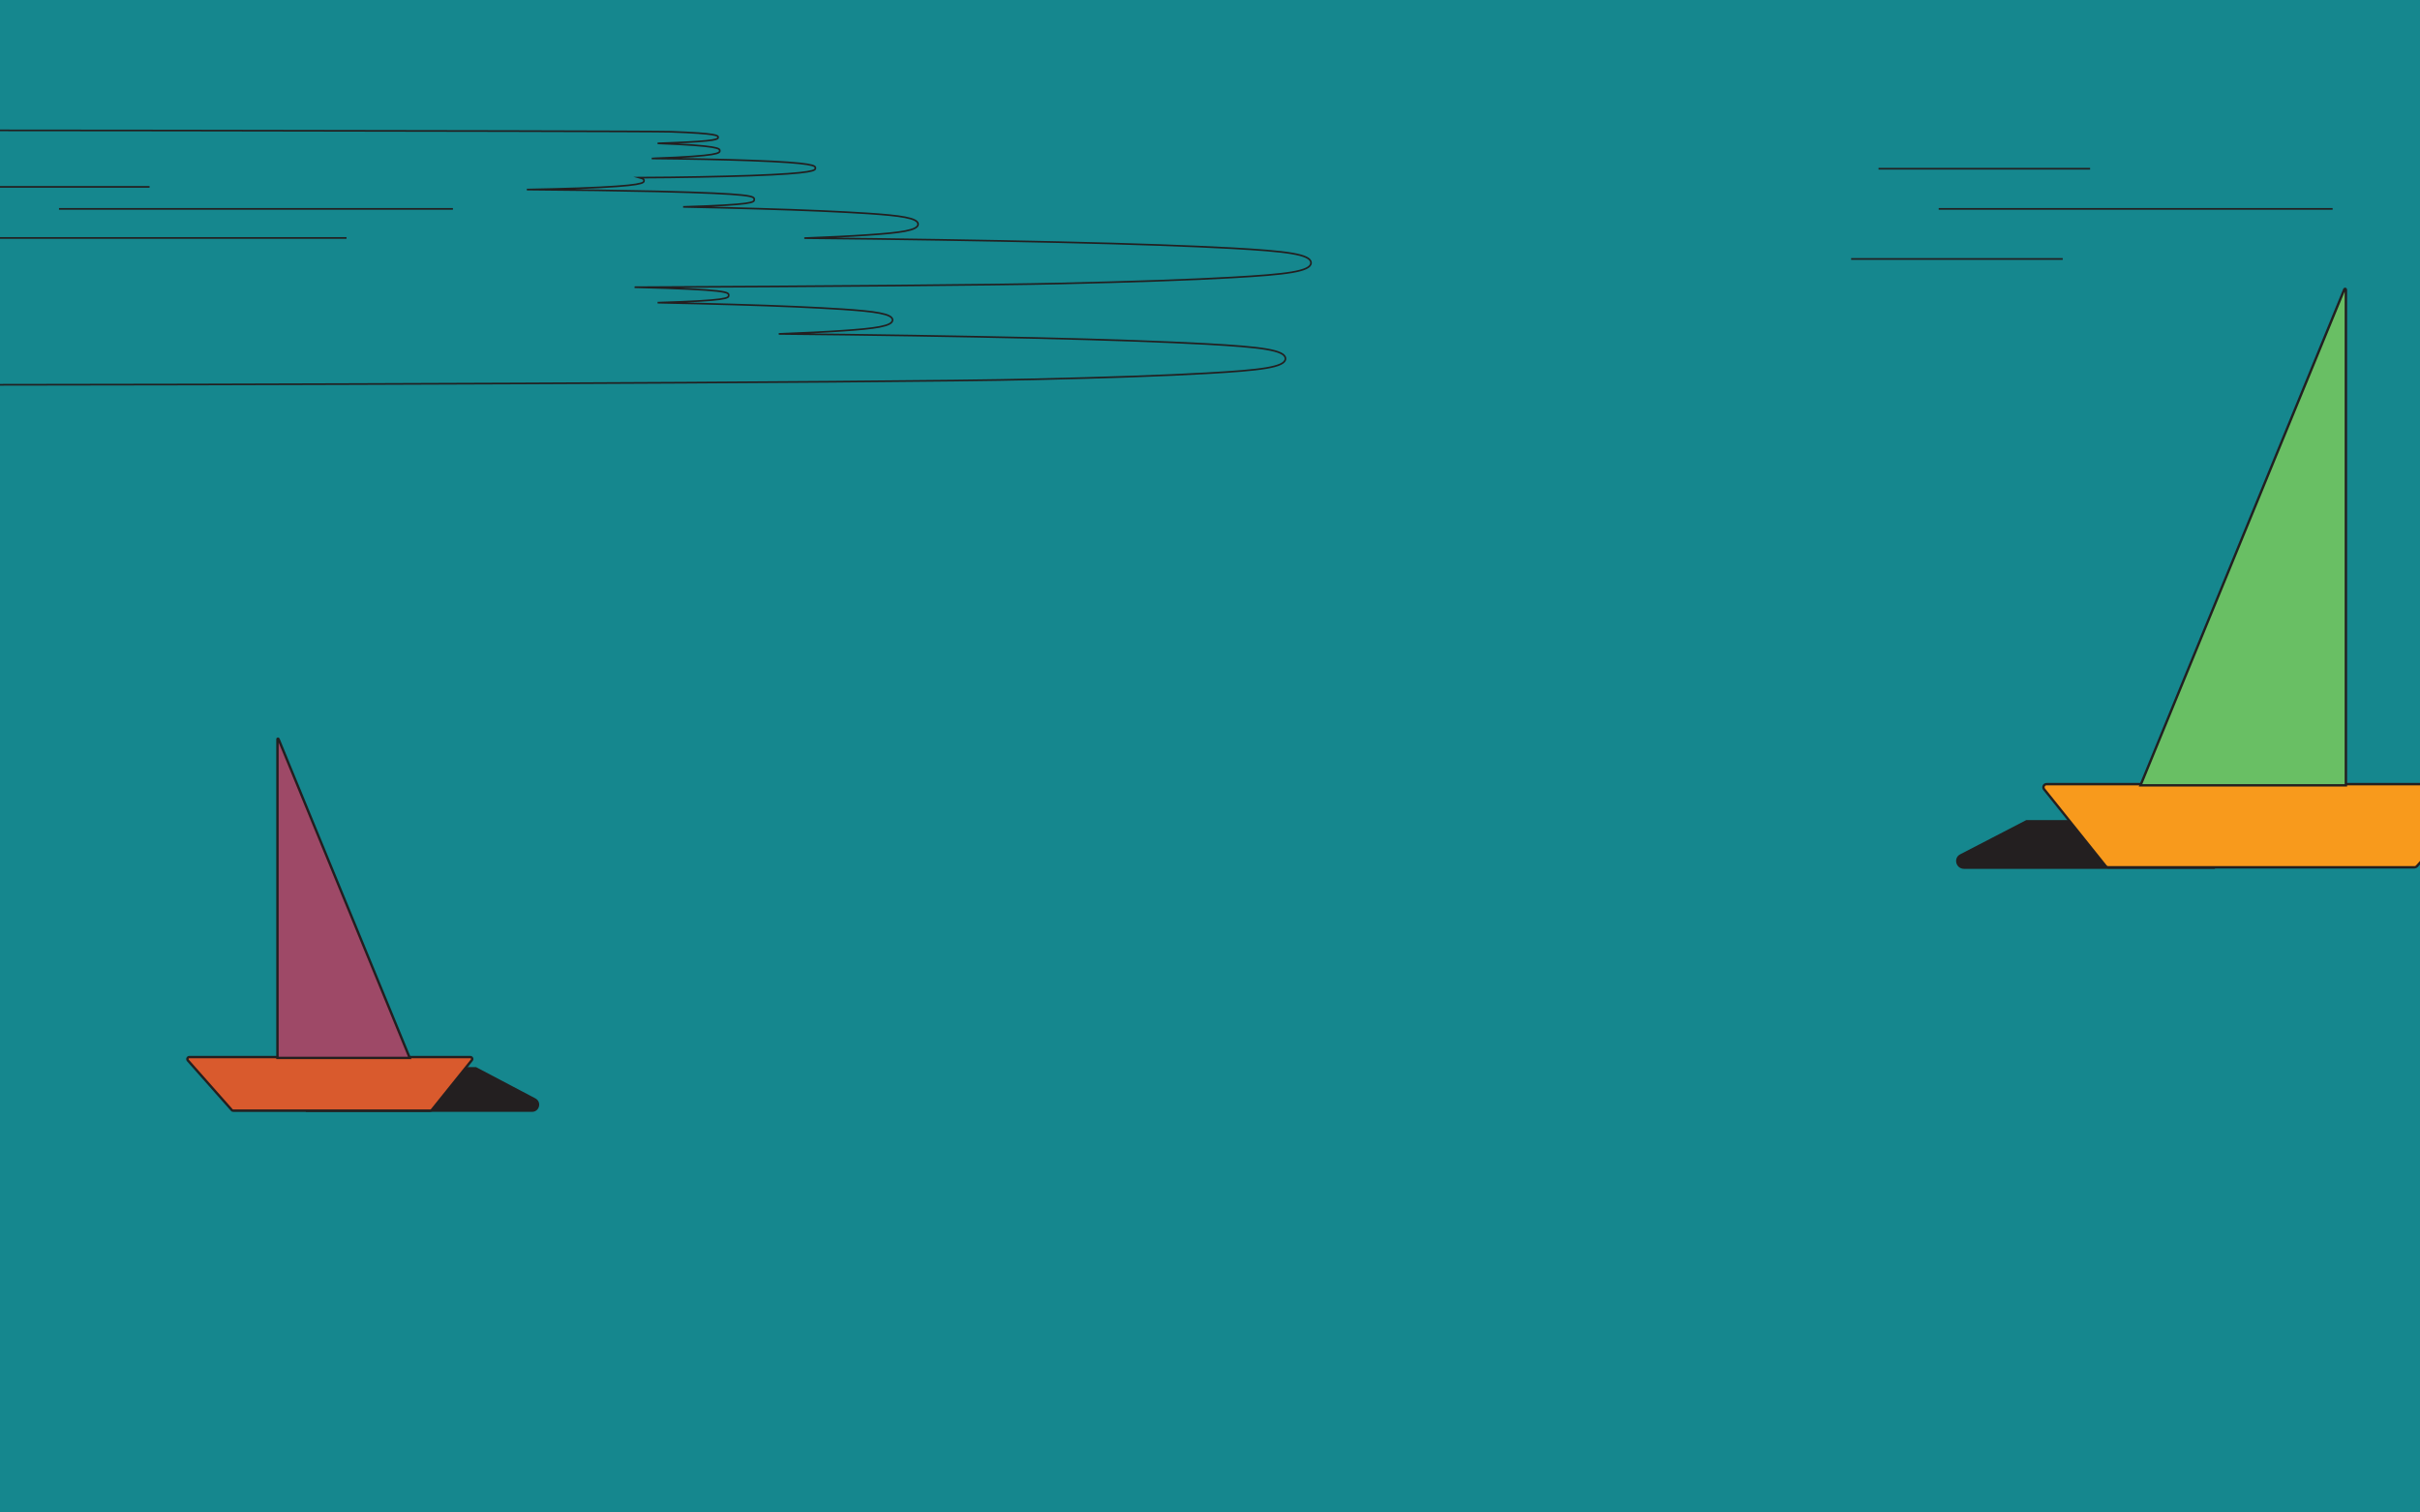
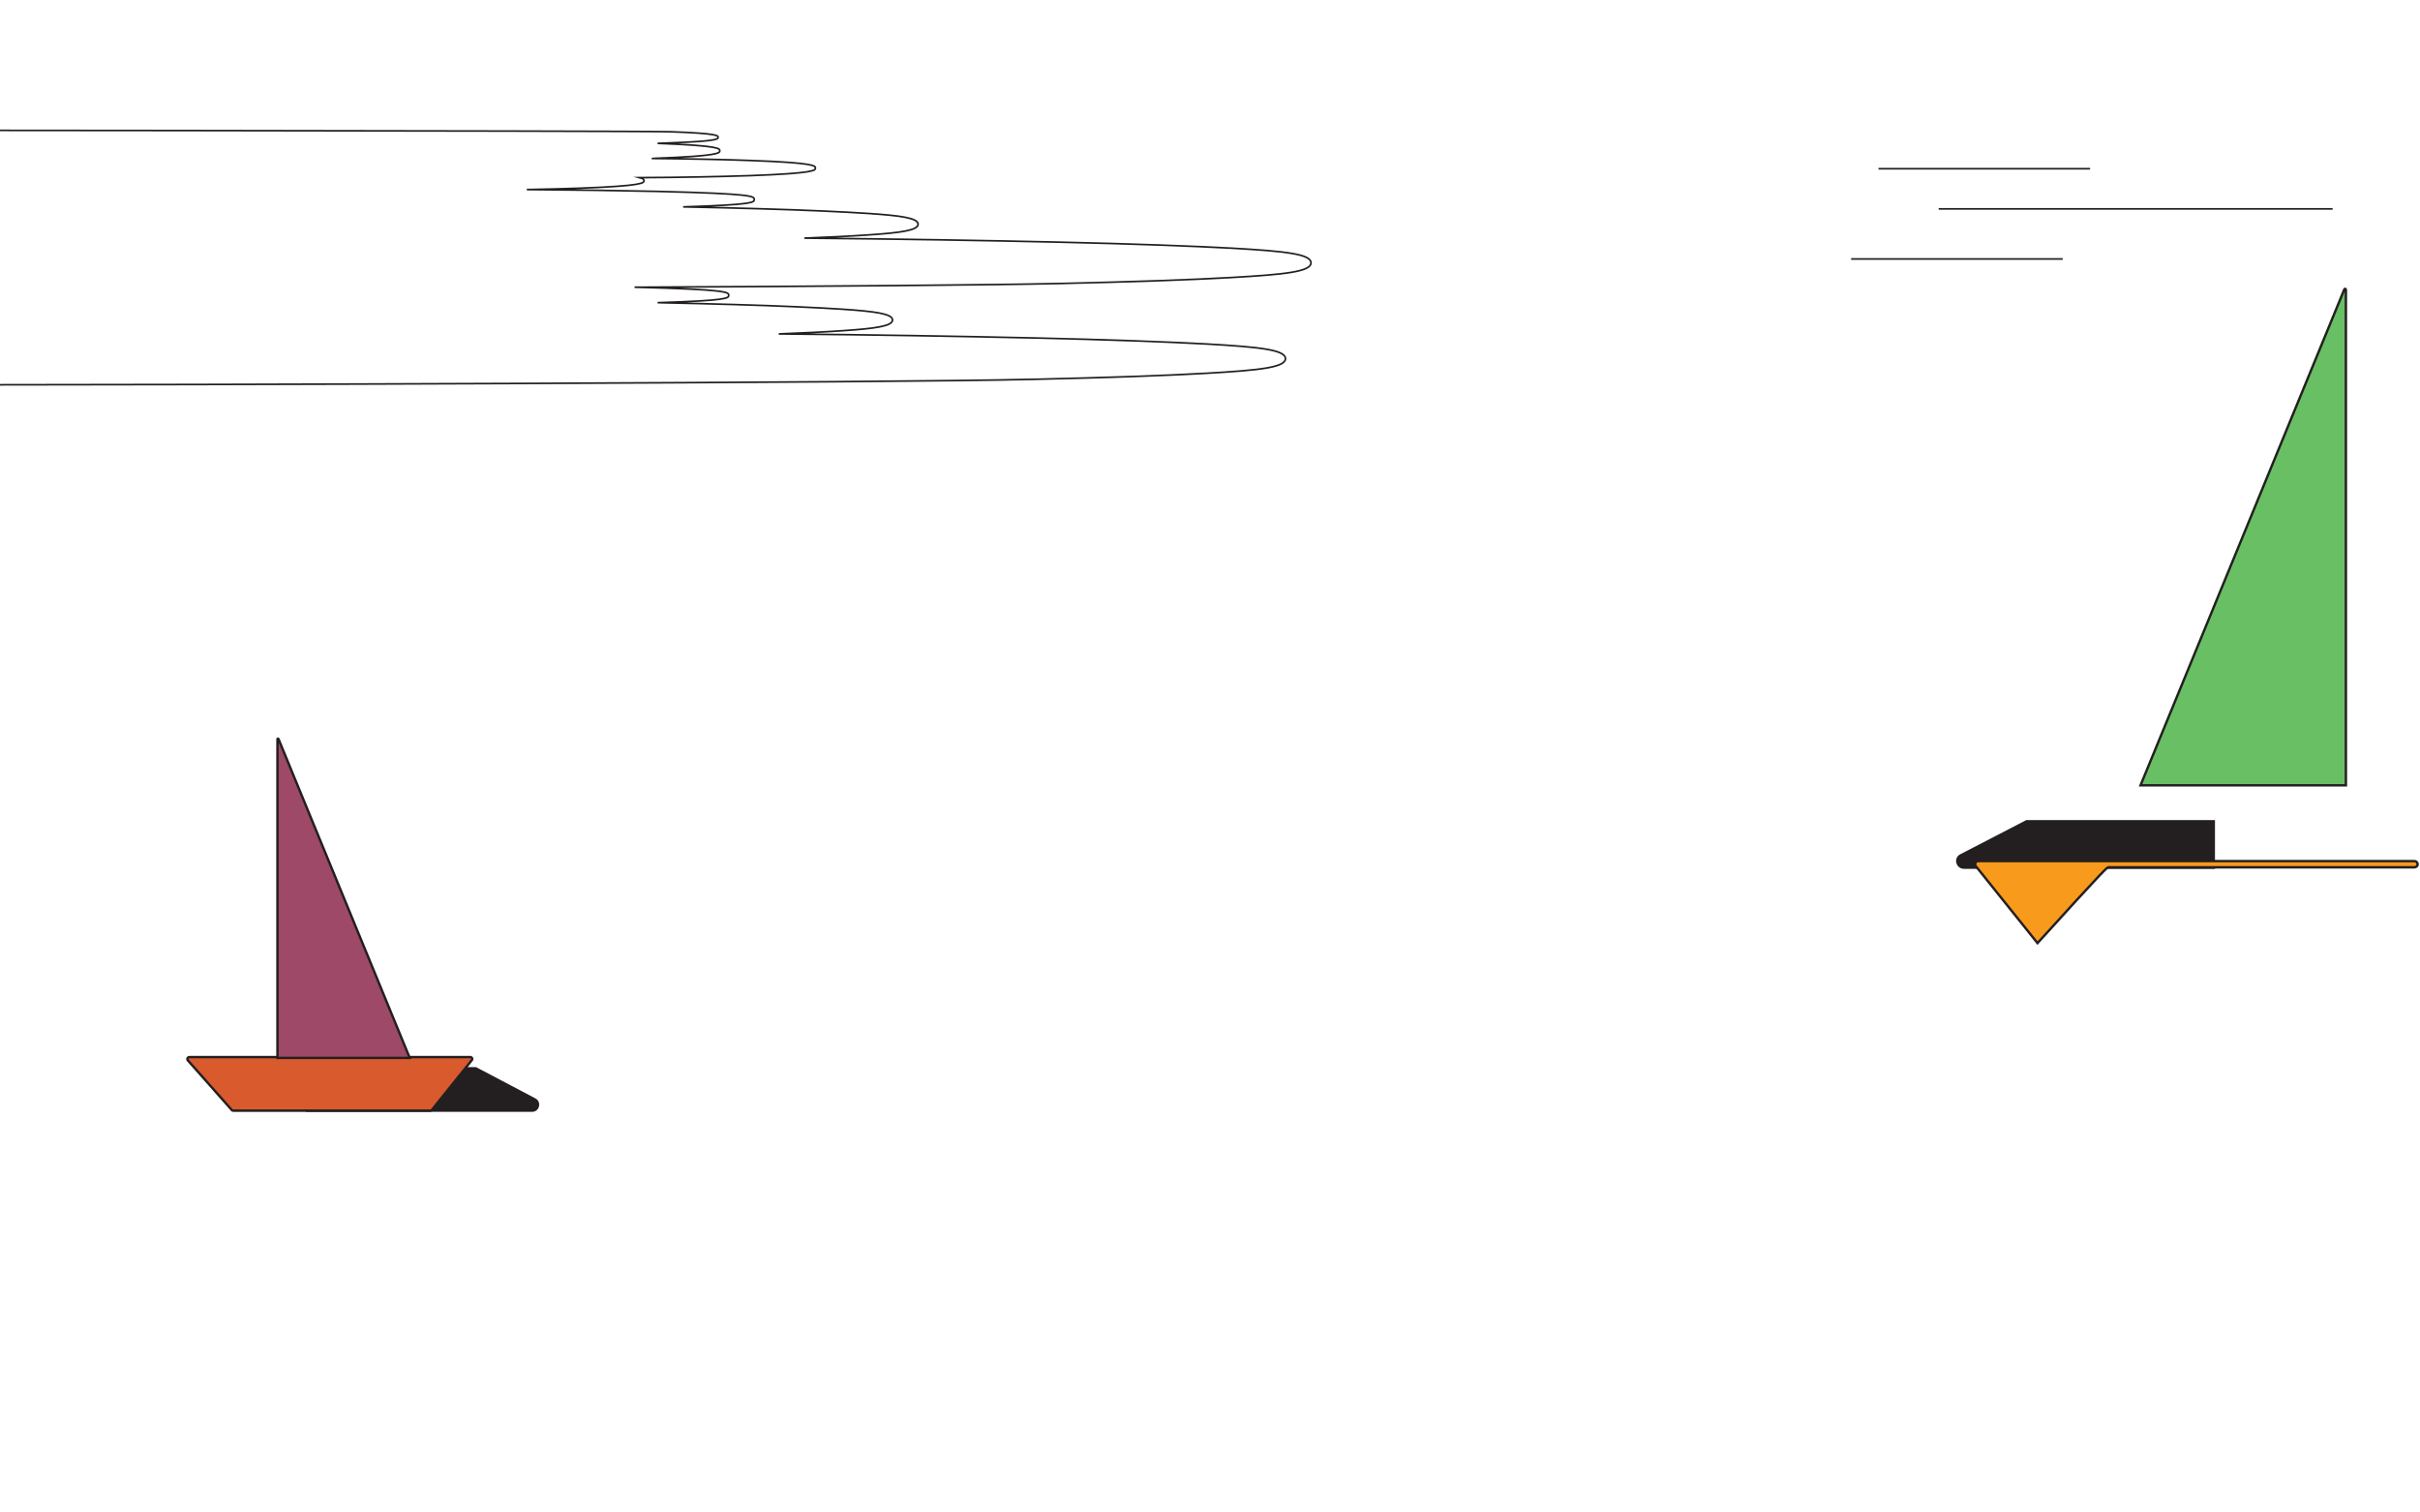
<svg xmlns="http://www.w3.org/2000/svg" width="1440" height="900" version="1.1" id="Layer_1" x="0px" y="0px" viewBox="0 0 1440 900" preserveAspectRatio="xMidYMid slice" xml:space="preserve">
  <defs>
    <style> @-webkit-keyframes sail-1 { from { -webkit-transform: translateX(-24%); transform: translateX(-24%); } to { -webkit-transform: translateX(96%); transform: translateX(96%); } } @keyframes sail-1 { from { -webkit-transform: translateX(-24%); transform: translateX(-24%); } to { -webkit-transform: translateX(96%); transform: translateX(96%); } } @-webkit-keyframes sail-2 { from { -webkit-transform: translateX(-104%); transform: translateX(-104%); } to { -webkit-transform: translateX(21%); transform: translateX(21%); } } @keyframes sail-2 { from { -webkit-transform: translateX(-104%); transform: translateX(-104%); } to { -webkit-transform: translateX(21%); transform: translateX(21%); } } .boat-1 { -webkit-animation: sail-1 50s linear infinite; animation: sail-1 50s linear infinite; } .boat-2 { -webkit-animation: sail-2 60s linear infinite reverse; animation: sail-2 60s linear infinite reverse; } </style>
  </defs>
-   <rect fill="#15878E" width="1440" height="900" />
  <path fill="none" stroke="#231F20" stroke-miterlimit="10" d="M-25.4,229c127.4,0,550.5-1.1,640.6-3.3c44-1,78.6-2.2,102.9-3.6 c31.7-1.8,46.8-3.5,46.8-8.7c0-5.2-15.1-6.9-46.8-8.7c-24.3-1.3-58.9-2.6-102.9-3.6c-44.3-1-95.8-1.9-151.8-2.4 c15.2-0.6,27.9-1.2,37.9-1.9c19.4-1.3,29.8-2.7,29.8-6.4c0-3.7-10.5-5.1-29.8-6.4c-15.3-1-37.2-2-64.9-2.8 c-14-0.4-29.1-0.8-45.1-1.1c42.3-1.3,42.3-2.7,42.3-4.4c0-1.8,0-3.4-56-4.8c112.6-0.5,213.9-1.3,252.8-2.2c44-1,78.6-2.2,102.9-3.6 c31.7-1.8,46.8-3.5,46.8-8.7c0-5.2-15.1-6.9-46.8-8.7c-24.3-1.3-58.9-2.6-102.9-3.6c-44.3-1-95.8-1.9-151.8-2.4 c15.2-0.6,27.9-1.2,37.9-1.9c19.4-1.3,29.8-2.7,29.8-6.4c0-3.7-10.5-5.1-29.8-6.4c-15.3-1-37.2-2-64.9-2.8 c-14-0.4-29.1-0.8-45.1-1.1c42.3-1.3,42.3-2.7,42.3-4.4c0-1.9,0-3.4-57.3-4.8c-22.1-0.5-48.8-0.9-78-1.1c11.3-0.2,21.8-0.5,31.1-0.8 c38.6-1.4,38.6-3.2,38.6-4.5c0-0.5,0-1.1-2.6-1.8c24.8-0.1,47.8-0.6,66-1.2c38.6-1.4,38.6-3.2,38.6-4.5c0-1.3,0-3.1-38.6-4.5 c-16.4-0.6-36.7-1-58.8-1.2c0.6,0,1.3,0,1.9-0.1c38.6-1.4,38.6-3.2,38.6-4.5s0-3-37-4.4c2.7-0.1,5.3-0.2,7.8-0.3 c28.2-1,28.2-2.3,28.2-3.3c0-1,0-2.3-28.2-3.3c-16.8-0.6-575.3-1-599-1" />
-   <path fill="none" stroke="#231F20" stroke-miterlimit="10" d="M35.1,124.3h234.4" />
  <path fill="none" stroke="#231F20" stroke-miterlimit="10" d="M1153.6,124.3H1388" />
  <path fill="none" stroke="#231F20" stroke-miterlimit="10" d="M1101.5,154.1h125.9" />
  <path fill="none" stroke="#231F20" stroke-miterlimit="10" d="M1117.8,100.4h125.9" />
-   <path fill="none" stroke="#231F20" stroke-miterlimit="10" d="M-145.4,111.2H89" />
-   <path fill="none" stroke="#231F20" stroke-miterlimit="10" d="M-28.2,141.6h234.4" />
  <g class="boat-2">
    <path fill="#231F20" d="M1205.7,488H1318v29h-149.3c-4.9,0-6.6-6.5-2.2-8.7L1205.7,488z" />
-     <path fill="#F89A1C" stroke="#231F20" stroke-width="1.43" stroke-miterlimit="10" d="M1254.5,516.1h182.2c0.5,0,1-0.2,1.4-0.6 l40.6-45.8c1.1-1.2,0.2-3.1-1.4-3.1h-259.5c-1.6,0-2.4,1.8-1.5,3l36.7,45.8C1253.5,515.9,1253.9,516.1,1254.5,516.1z" />
+     <path fill="#F89A1C" stroke="#231F20" stroke-width="1.43" stroke-miterlimit="10" d="M1254.5,516.1h182.2c0.5,0,1-0.2,1.4-0.6 c1.1-1.2,0.2-3.1-1.4-3.1h-259.5c-1.6,0-2.4,1.8-1.5,3l36.7,45.8C1253.5,515.9,1253.9,516.1,1254.5,516.1z" />
    <path fill="#69BF64" stroke="#231F20" stroke-width="1.43" stroke-miterlimit="10" d="M1273.7,467.3h122.2v-295 c0-0.5-0.7-0.6-0.9-0.2L1273.7,467.3z" />
  </g>
  <g class="boat-1">
    <path fill="#231F20" d="M283.3,635H182v26.6h134.6c4.4,0,5.9-5.9,2-8L283.3,635z" />
    <path fill="#D95A2D" stroke="#231F20" stroke-width="1.43" stroke-miterlimit="10" d="M256.1,660.9H138.8c-0.3,0-0.7-0.1-0.9-0.4 L111.8,631c-0.7-0.8-0.1-2,0.9-2h167.1c1,0,1.6,1.1,0.9,1.9L257,660.4C256.8,660.7,256.5,660.9,256.1,660.9z" />
    <path fill="#9E4967" stroke="#231F20" stroke-width="1.43" stroke-miterlimit="10" d="M243.8,629.5h-78.7V439.8 c0-0.3,0.5-0.4,0.6-0.1L243.8,629.5z" />
  </g>
</svg>